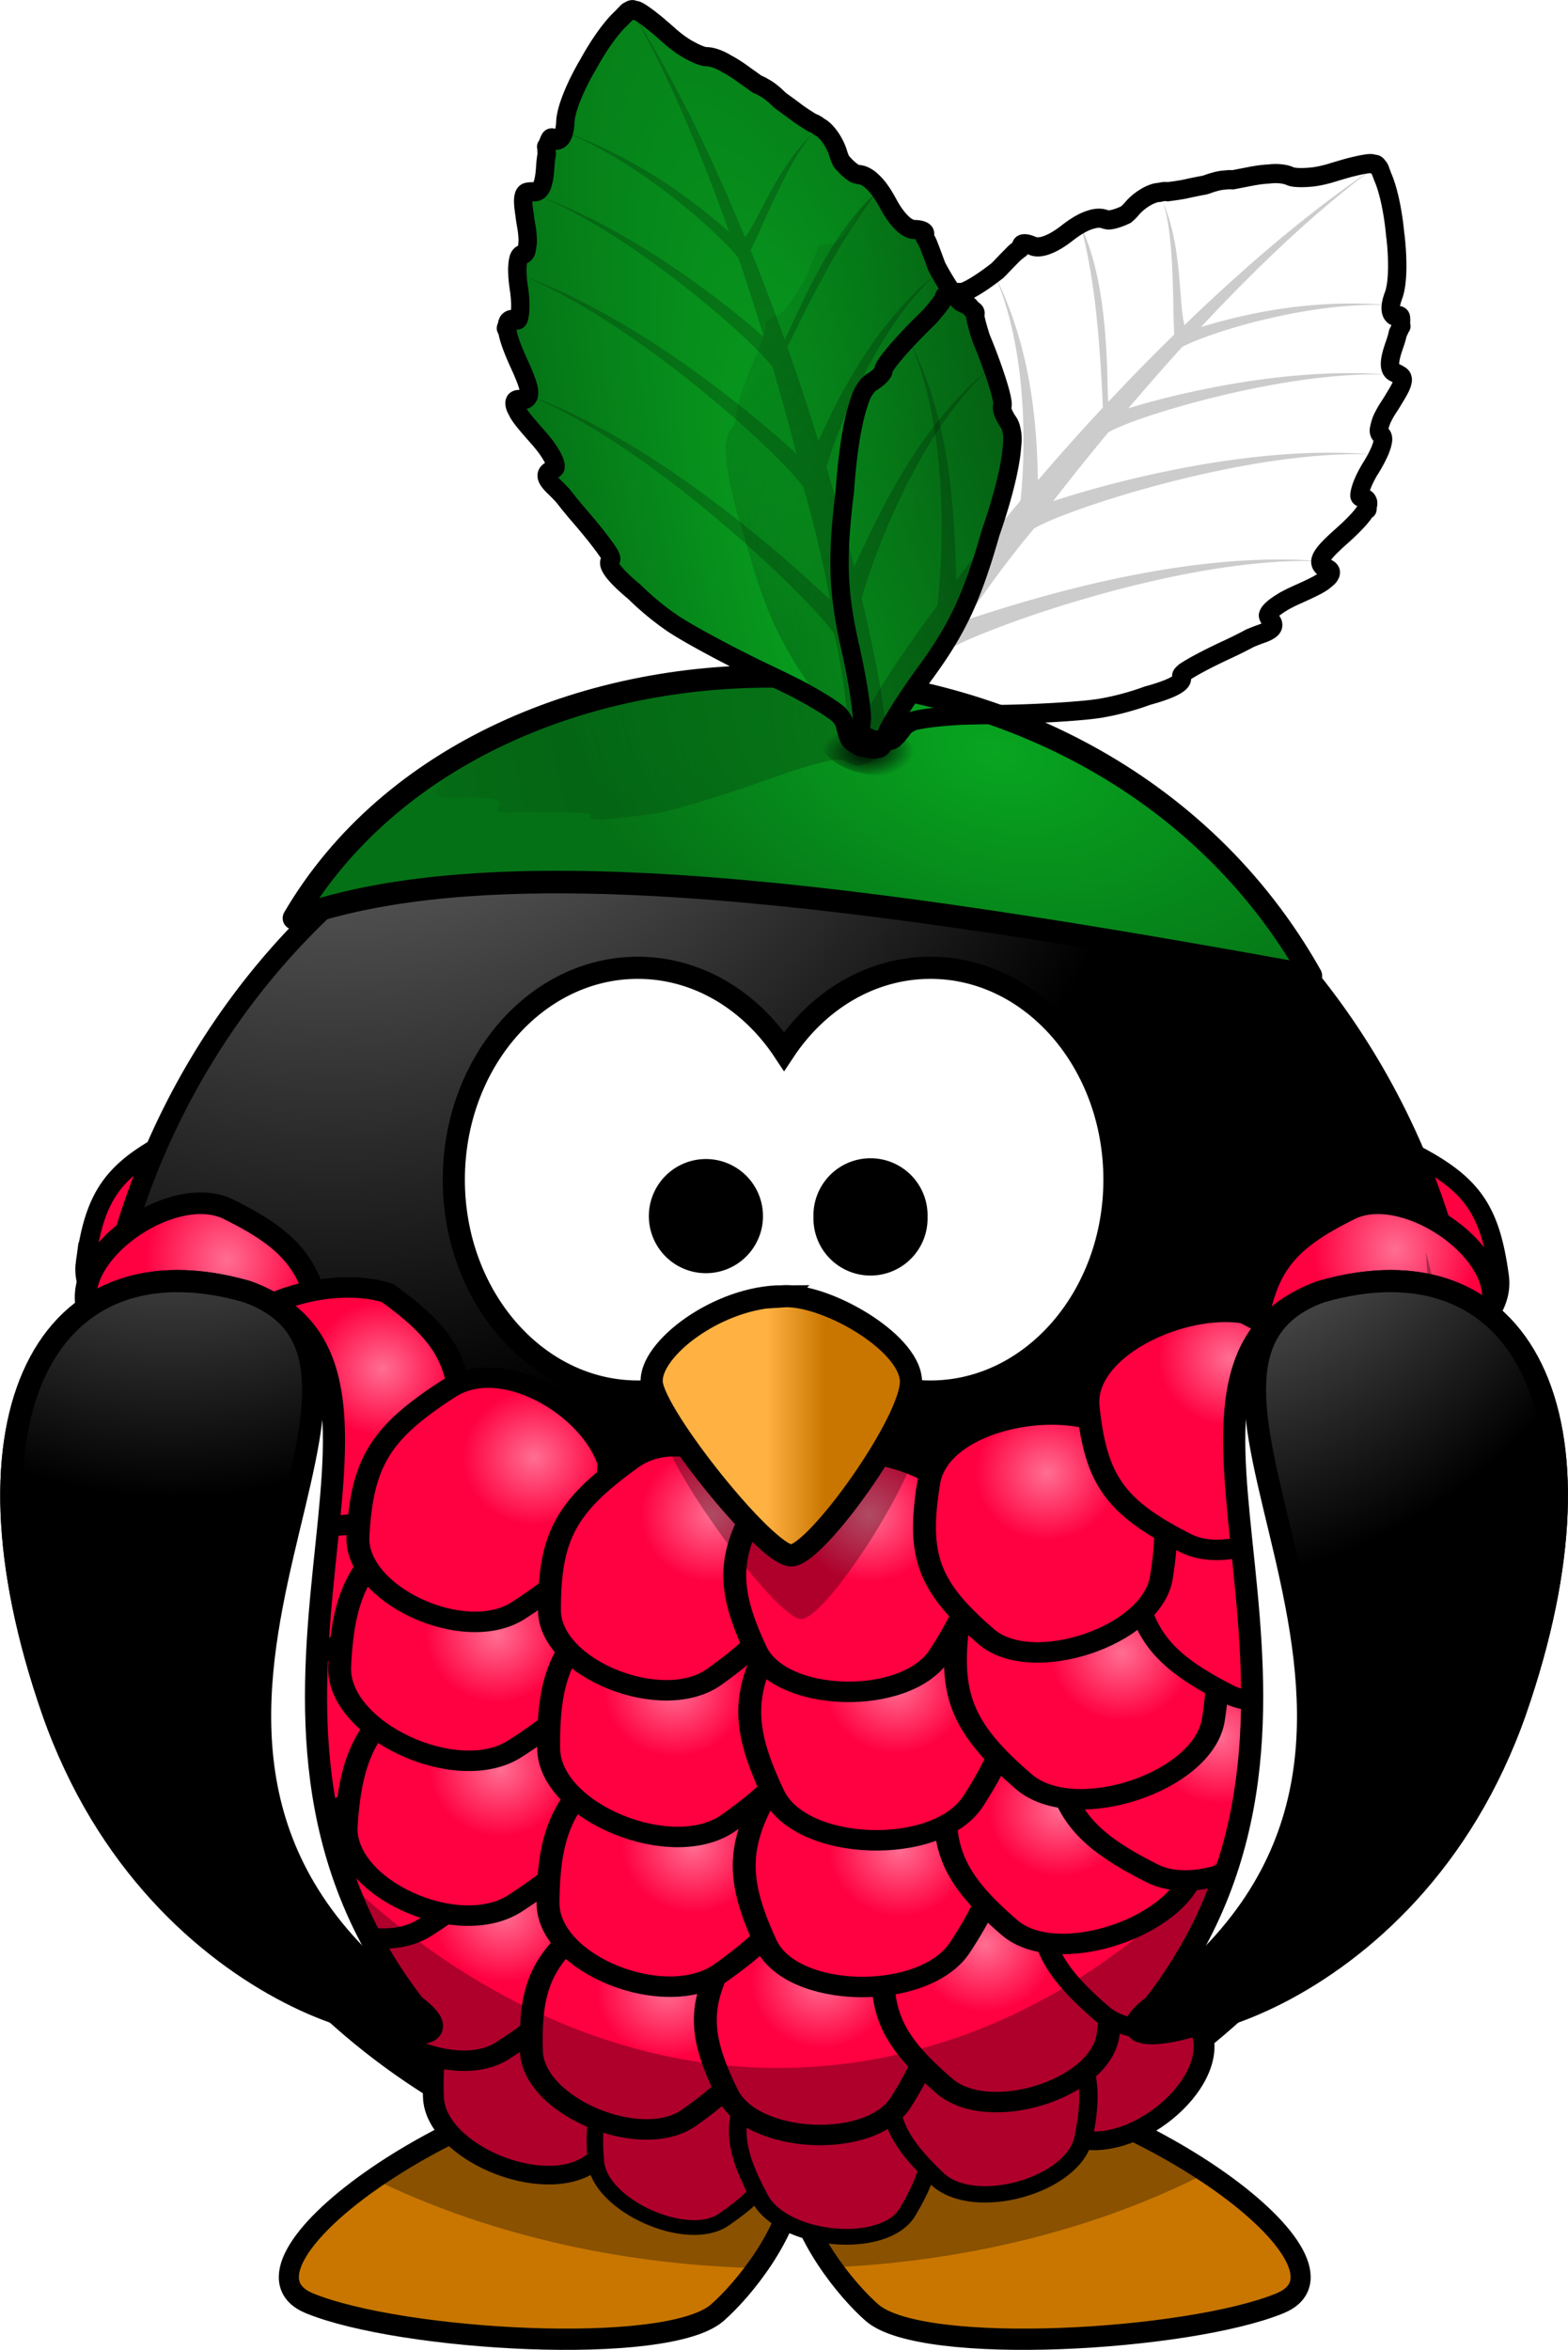
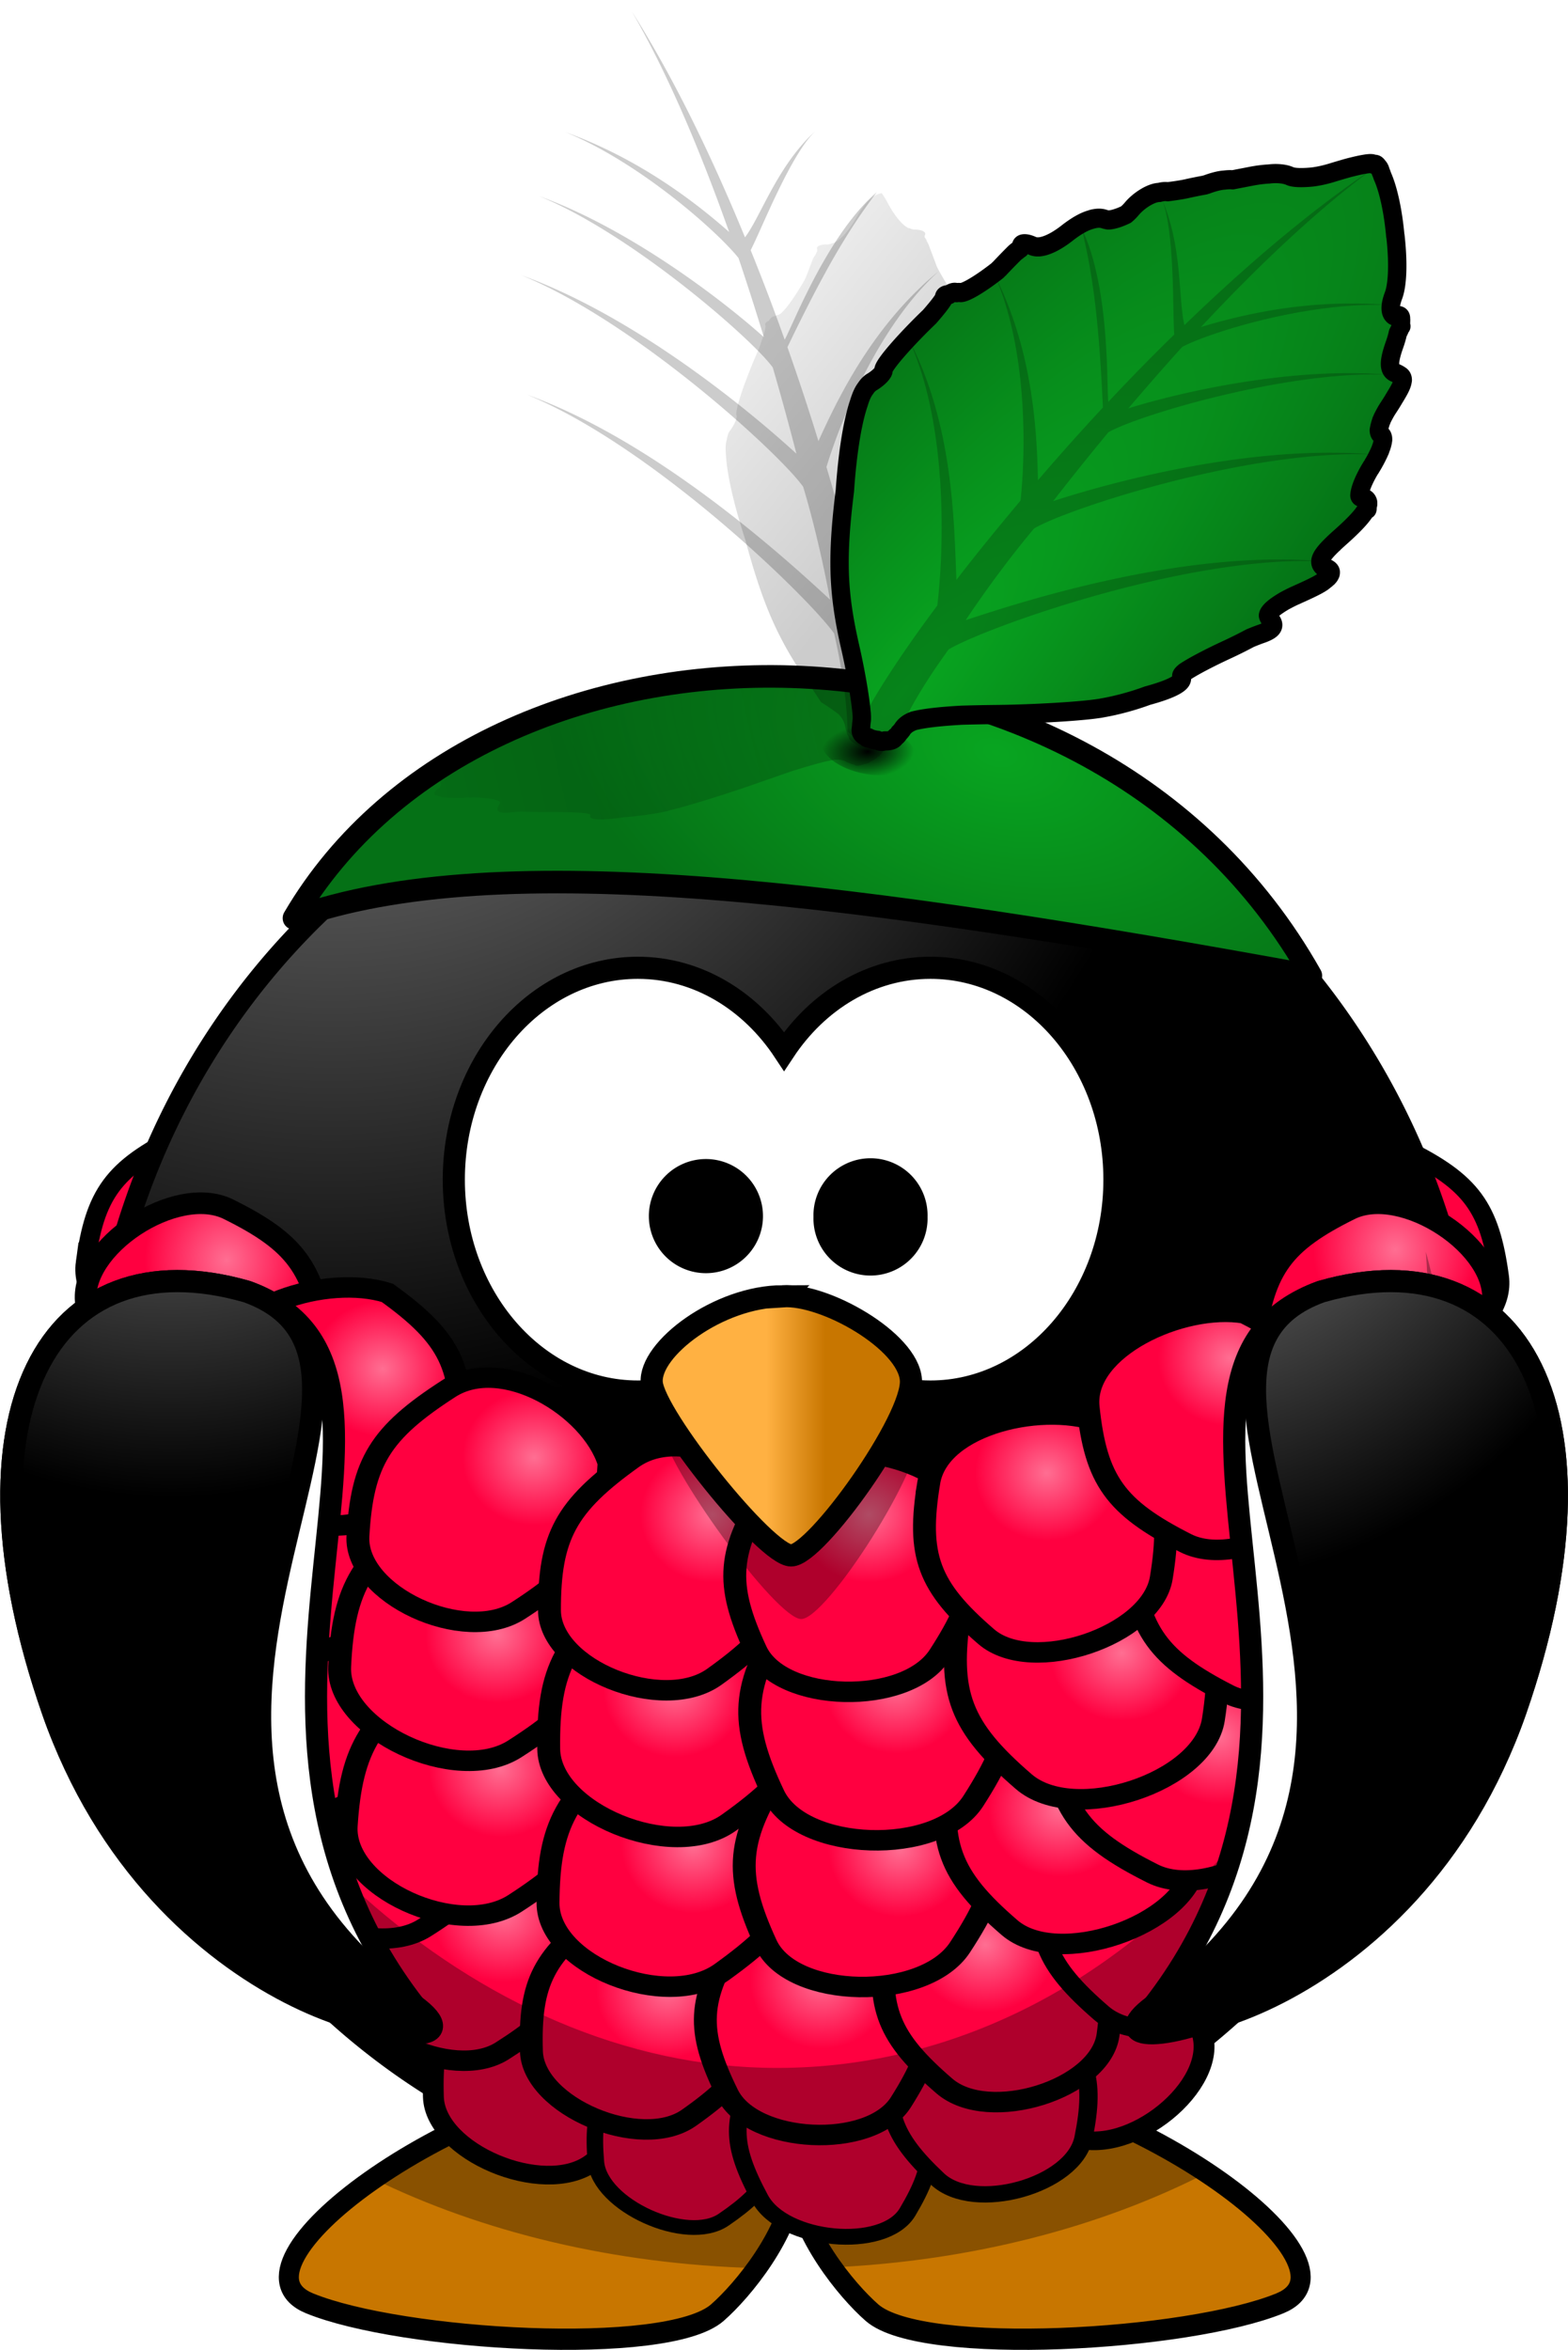
<svg xmlns="http://www.w3.org/2000/svg" xmlns:xlink="http://www.w3.org/1999/xlink" viewBox="0 0 115.4 172.91">
  <defs>
    <radialGradient id="n" gradientUnits="userSpaceOnUse" cy="373.6" cx="48.421" gradientTransform="matrix(.57 -.006 .006 .602 36.658 133.46)" r="10.565">
      <stop offset="0" stop-color="#ff6e92" />
      <stop offset="1" stop-color="#ff0040" />
    </radialGradient>
    <radialGradient id="p" gradientUnits="userSpaceOnUse" cy="345.64" cx="-34.14" gradientTransform="matrix(.57 -.006 .006 .602 36.658 133.46)" r="10.565">
      <stop offset="0" stop-color="#ff6e92" />
      <stop offset="1" stop-color="#ff0040" />
    </radialGradient>
    <radialGradient id="G" gradientUnits="userSpaceOnUse" cy="274.42" cx="225.44" gradientTransform="matrix(.999 -.05 .027 .547 -6.82 135.62)" r="3.436">
      <stop offset="0" />
      <stop offset="1" stop-opacity="0" />
    </radialGradient>
    <radialGradient id="c" gradientUnits="userSpaceOnUse" cy="-8.88" cx="414.68" gradientTransform="matrix(0 .28 -.609 0 101.73 -39.26)" r="123.55">
      <stop offset="0" stop-color="#ffb142" />
      <stop offset=".887" stop-color="#ffb141" />
      <stop offset="1" stop-color="#c87600" />
    </radialGradient>
    <radialGradient id="d" gradientUnits="userSpaceOnUse" cy="483.45" cx="610.46" gradientTransform="matrix(0 -.482 .408 0 -10.85 536.68)" r="167.56">
      <stop offset="0" stop-color="#a5a5a5" />
      <stop offset="1" />
    </radialGradient>
    <radialGradient id="e" gradientUnits="userSpaceOnUse" cy="297.88" cx="396.82" gradientTransform="matrix(.57 -.006 .006 .602 36.658 133.46)" r="10.565">
      <stop offset="0" stop-color="#ff6e92" />
      <stop offset="1" stop-color="#ff0040" />
    </radialGradient>
    <radialGradient id="f" gradientUnits="userSpaceOnUse" cy="297.66" cx="245.92" gradientTransform="matrix(.57 -.006 .006 .602 36.658 133.46)" r="10.565">
      <stop offset="0" stop-color="#ff6e92" />
      <stop offset="1" stop-color="#ff0040" />
    </radialGradient>
    <radialGradient id="g" gradientUnits="userSpaceOnUse" cy="389.21" cx="-33.545" gradientTransform="matrix(.57 -.006 .006 .602 36.658 133.46)" r="10.565">
      <stop offset="0" stop-color="#ff6e92" />
      <stop offset="1" stop-color="#ff0040" />
    </radialGradient>
    <radialGradient id="h" gradientUnits="userSpaceOnUse" cy="401.23" cx="-9.618" gradientTransform="matrix(.57 -.006 .006 .602 36.658 133.46)" r="10.565">
      <stop offset="0" stop-color="#ff6e92" />
      <stop offset="1" stop-color="#ff0040" />
    </radialGradient>
    <radialGradient id="i" gradientUnits="userSpaceOnUse" cy="400.04" cx="13.116" gradientTransform="matrix(.57 -.006 .006 .602 36.658 133.46)" r="10.565">
      <stop offset="0" stop-color="#ff6e92" />
      <stop offset="1" stop-color="#ff0040" />
    </radialGradient>
    <radialGradient id="j" gradientUnits="userSpaceOnUse" cy="394.62" cx="37.232" gradientTransform="matrix(.57 -.006 .006 .602 36.658 133.46)" r="10.565">
      <stop offset="0" stop-color="#ff6e92" />
      <stop offset="1" stop-color="#ff0040" />
    </radialGradient>
    <radialGradient id="k" gradientUnits="userSpaceOnUse" cy="366.58" cx="-33.833" gradientTransform="matrix(.57 -.006 .006 .602 36.658 133.46)" r="10.565">
      <stop offset="0" stop-color="#ff6e92" />
      <stop offset="1" stop-color="#ff0040" />
    </radialGradient>
    <radialGradient id="l" gradientUnits="userSpaceOnUse" cy="378.73" cx="-5.631" gradientTransform="matrix(.57 -.006 .006 .602 36.658 133.46)" r="10.565">
      <stop offset="0" stop-color="#ff6e92" />
      <stop offset="1" stop-color="#ff0040" />
    </radialGradient>
    <radialGradient id="m" gradientUnits="userSpaceOnUse" cy="379.6" cx="24.833" gradientTransform="matrix(.57 -.006 .006 .602 36.658 133.46)" r="10.565">
      <stop offset="0" stop-color="#ff6e92" />
      <stop offset="1" stop-color="#ff0040" />
    </radialGradient>
    <radialGradient id="H" xlink:href="#b" gradientUnits="userSpaceOnUse" cy="226.89" cx="237.45" gradientTransform="matrix(1.314 -1.505 .383 .334 -170.26 550.3)" r="38.254" />
    <radialGradient id="o" gradientUnits="userSpaceOnUse" cy="362.52" cx="72.065" gradientTransform="matrix(.57 -.006 .006 .602 36.658 133.46)" r="10.565">
      <stop offset="0" stop-color="#ff6e92" />
      <stop offset="1" stop-color="#ff0040" />
    </radialGradient>
    <radialGradient id="q" gradientUnits="userSpaceOnUse" cy="354.38" cx="-8.039" gradientTransform="matrix(.57 -.006 .006 .602 36.658 133.46)" r="10.565">
      <stop offset="0" stop-color="#ff6e92" />
      <stop offset="1" stop-color="#ff0040" />
    </radialGradient>
    <radialGradient id="r" gradientUnits="userSpaceOnUse" cy="354.14" cx="24.576" gradientTransform="matrix(.57 -.006 .006 .602 36.658 133.46)" r="10.565">
      <stop offset="0" stop-color="#ff6e92" />
      <stop offset="1" stop-color="#ff0040" />
    </radialGradient>
    <radialGradient id="s" gradientUnits="userSpaceOnUse" cy="349.37" cx="57.774" gradientTransform="matrix(.57 -.006 .006 .602 36.658 133.46)" r="10.565">
      <stop offset="0" stop-color="#ff6e92" />
      <stop offset="1" stop-color="#ff0040" />
    </radialGradient>
    <radialGradient id="t" gradientUnits="userSpaceOnUse" cy="303.96" cx="-50.536" gradientTransform="matrix(.57 -.006 .006 .602 36.658 133.46)" r="10.565">
      <stop offset="0" stop-color="#ff6e92" />
      <stop offset="1" stop-color="#ff0040" />
    </radialGradient>
    <radialGradient id="u" gradientUnits="userSpaceOnUse" cy="318.03" cx="-28.364" gradientTransform="matrix(.57 -.006 .006 .602 36.658 133.46)" r="10.565">
      <stop offset="0" stop-color="#ff6e92" />
      <stop offset="1" stop-color="#ff0040" />
    </radialGradient>
    <radialGradient id="v" gradientUnits="userSpaceOnUse" cy="327.24" cx="-2.29" gradientTransform="matrix(.57 -.006 .006 .602 36.658 133.46)" r="10.565">
      <stop offset="0" stop-color="#ff6e92" />
      <stop offset="1" stop-color="#ff0040" />
    </radialGradient>
    <radialGradient id="w" gradientUnits="userSpaceOnUse" cy="327.47" cx="20.803" gradientTransform="matrix(.57 -.006 .006 .602 36.658 133.46)" r="10.565">
      <stop offset="0" stop-color="#ff6e92" />
      <stop offset="1" stop-color="#ff0040" />
    </radialGradient>
    <radialGradient id="x" gradientUnits="userSpaceOnUse" cy="321.21" cx="47.046" gradientTransform="matrix(.57 -.006 .006 .602 36.658 133.46)" r="10.565">
      <stop offset="0" stop-color="#ff6e92" />
      <stop offset="1" stop-color="#ff0040" />
    </radialGradient>
    <radialGradient id="y" gradientUnits="userSpaceOnUse" cy="303.55" cx="74.183" gradientTransform="matrix(.57 -.006 .006 .602 36.658 133.46)" r="10.565">
      <stop offset="0" stop-color="#ff6e92" />
      <stop offset="1" stop-color="#ff0040" />
    </radialGradient>
    <radialGradient id="B" xlink:href="#a" gradientUnits="userSpaceOnUse" cy="622.49" cx="380.26" gradientTransform="matrix(0 -.744 .66 0 -364.7 582.13)" r="59.255" />
    <radialGradient id="C" xlink:href="#a" gradientUnits="userSpaceOnUse" cy="647.69" cx="371.45" gradientTransform="matrix(0 -.744 -.66 0 552.03 582.13)" r="59.255" />
    <radialGradient id="D" gradientUnits="userSpaceOnUse" cy="267.1" cx="233.42" gradientTransform="matrix(.85 .228 -.136 .507 73.157 85.88)" r="38.254">
      <stop offset="0" stop-color="#08a520" />
      <stop offset="1" stop-color="#057116" />
    </radialGradient>
    <linearGradient id="b">
      <stop offset="0" stop-color="#08a520" />
      <stop offset="1" stop-color="#057116" />
    </linearGradient>
    <linearGradient id="a">
      <stop offset="0" stop-color="#a5a5a5" />
      <stop offset="1" />
    </linearGradient>
    <linearGradient id="A" y2="537.41" gradientUnits="userSpaceOnUse" x2="359.47" gradientTransform="translate(-22.132 165.49) scale(.326)" y1="537.41" x1="346.24">
      <stop offset="0" stop-color="#ffb142" />
      <stop offset="1" stop-color="#c87600" />
    </linearGradient>
    <linearGradient id="E" y2="281.92" gradientUnits="userSpaceOnUse" x2="184.68" y1="272.96" x1="222.18">
      <stop offset="0" />
      <stop offset="1" stop-opacity="0" />
    </linearGradient>
    <linearGradient id="I" y2="237.91" gradientUnits="userSpaceOnUse" x2="207.68" y1="255.89" x1="229.68">
      <stop offset="0" />
      <stop offset="1" stop-opacity="0" />
    </linearGradient>
    <filter id="z" color-interpolation-filters="sRGB">
      <feGaussianBlur stdDeviation="1.28" />
    </filter>
    <filter id="F" height="1.381" width="1.202" color-interpolation-filters="sRGB" y="-.191" x="-.101">
      <feGaussianBlur stdDeviation=".291" />
    </filter>
  </defs>
  <g fill-rule="evenodd">
    <path d="M81.781 385.54c-15.667 1.62-33.637 14.29-26.495 17.06 7.143 2.76 27.873 3.92 31.79.69 2.013-1.66 5.614-5.81 6.038-9.7.425 3.89 4.016 8.04 6.028 9.7 3.918 3.23 24.658 2.07 31.798-.69 7.15-2.77-10.82-15.44-26.49-17.06-8.07.78-10.972 3.49-11.336 6.6-.363-3.11-3.265-5.82-11.333-6.6z" color="#000" stroke="#000" stroke-width="1.564" fill="url(#c)" transform="matrix(.944 0 0 1 -29.41 -233.119)" />
    <path d="M47.757 152.431c-7.256.79-15.029 4.25-20.272 7.89 7.942 3.89 17.653 6.29 28.18 6.57 1.349-1.88 2.556-4.19 2.786-6.42.227 2.21 1.406 4.49 2.738 6.37 10.351-.47 19.862-2.98 27.6-6.95-5.218-3.48-12.672-6.7-19.645-7.46-7.613.77-10.35 3.49-10.693 6.6-.344-3.11-3.081-5.83-10.694-6.6z" fill-opacity=".314" />
  </g>
  <g fill-rule="evenodd" stroke="#000" stroke-width="1.426" fill="#ff0040">
    <path d="M110.34 93.93c-.69-5.08-2.06-6.94-6.84-9.31-3.78-1.88-10.76 2.74-10.21 6.75.69 5.07 2.06 6.93 6.84 9.3 4.27.64 10.76-2.74 10.21-6.74zM6.29 92.93c.69-5.08 2.06-6.94 6.84-9.31 3.79-1.88 10.76 2.74 10.22 6.75-.7 5.07-2.07 6.93-6.85 9.3-4.26.64-10.76-2.74-10.21-6.74z" />
  </g>
  <path d="M270.56 325.56a50.902 53.948 0 01-101.81 0 50.902 53.948 0 11101.81 0z" color="#000" stroke="#000" stroke-linecap="round" stroke-width="1.519" fill="url(#d)" transform="translate(-161.95 -218.45)" />
-   <path d="M82.87 134.08a24.68 26.156 0 11-49.36 0 24.68 26.156 0 1149.36 0z" stroke="#000" stroke-linecap="round" stroke-width="1.583" fill="#fff" />
+   <path d="M82.87 134.08z" stroke="#000" stroke-linecap="round" stroke-width="1.583" fill="#fff" />
  <g fill-rule="evenodd" stroke="#000">
    <path d="M254.29 316.98c.71-5.21 2.11-7.12 7.02-9.55 3.89-1.93 11.05 2.81 10.49 6.93-.72 5.2-2.12 7.11-7.03 9.55-4.38.66-11.05-2.81-10.48-6.93z" color="#000" stroke-width="1.592" fill="url(#e)" transform="translate(-161.95 -218.45)" />
    <path d="M185.8 316.98c-.72-5.21-2.12-7.12-7.03-9.55-3.88-1.93-11.05 2.81-10.49 6.93.72 5.2 2.12 7.11 7.03 9.55 4.38.66 11.05-2.81 10.49-6.93z" color="#000" stroke-width="1.592" fill="url(#f)" transform="translate(-161.95 -218.45)" />
    <path d="M17.705 335.62c-.434-5.42-1.708-7.35-6.361-9.68-3.68-1.83-10.893 3.46-10.547 7.75.434 5.41 1.707 7.35 6.356 9.67 4.231.49 10.897-3.45 10.552-7.74z" stroke-width="1.476" fill="#ff0040" transform="matrix(.877 0 0 .784 19.68 -147.626)" />
    <path d="M57.792 378.18c1.755 6.26 3.72 8.41 9.81 10.73 4.817 1.85 12.22-4.87 10.832-9.81-1.76-6.27-3.721-8.41-9.815-10.74-5.157-.23-12.216 4.87-10.827 9.82zM20.085 371.93c-5.104 4.02-6.336 6.66-6.155 13.18.146 5.15 9.183 9.42 13.221 6.24 5.109-4.03 6.341-6.66 6.155-13.18-1.763-4.85-9.183-9.42-13.221-6.24z" stroke-width="1.75" fill="#ff0040" transform="matrix(.877 0 0 .784 19.68 -147.626)" />
    <path d="M31.962 381c-3.903 3-4.785 5.03-4.397 10.19.305 4.08 7.647 7.8 10.729 5.43 3.912-2.99 4.79-5.03 4.402-10.19-1.58-3.91-7.642-7.79-10.734-5.43z" stroke-width="1.385" fill="#ff0040" transform="matrix(.877 0 0 .784 19.68 -147.626)" />
    <path d="M41.328 382.36c-2.474 4.66-2.476 7.11.004 12.27 1.96 4.08 10.435 4.95 12.388 1.27 2.478-4.66 2.48-7.11.001-12.27-3.098-3.39-10.436-4.95-12.393-1.27z" stroke-width="1.48" fill="#ff0040" transform="matrix(.877 0 0 .784 19.68 -147.626)" />
    <path d="M52.637 380.61c-1.019 5.65-.303 8.09 3.588 12.19 3.073 3.25 11.462.62 12.262-3.85 1.019-5.65.298-8.09-3.593-12.2-3.961-2.08-11.457-.6-12.257 3.86z" stroke-width="1.534" fill="#ff0040" transform="matrix(.877 0 0 .784 19.68 -147.626)" />
    <path d="M13.646 361.04c-5.308 3.74-6.68 6.31-6.836 12.83-.128 5.15 8.682 9.88 12.882 6.92 5.312-3.76 6.676-6.32 6.836-12.84-1.514-4.94-8.682-9.88-12.882-6.91z" color="#000" stroke-width="1.921" fill="url(#g)" transform="matrix(.877 0 0 .784 19.68 -147.626)" />
    <path d="M28.311 367.65c-5.104 4.02-6.336 6.66-6.154 13.17.14 5.16 9.183 9.42 13.22 6.24 5.105-4.02 6.341-6.65 6.155-13.17-1.763-4.86-9.183-9.42-13.221-6.24z" color="#000" stroke-width="1.921" fill="url(#h)" transform="matrix(.877 0 0 .784 19.68 -147.626)" />
    <path d="M39.295 370.26c-3.191 5.66-3.33 8.57-.698 14.55 2.084 4.73 12.041 5.27 14.563.79 3.2-5.66 3.34-8.57.702-14.56-3.467-3.83-12.045-5.26-14.567-.78z" color="#000" stroke-width="1.921" fill="url(#i)" transform="matrix(.877 0 0 .784 19.68 -147.626)" />
    <path d="M51.907 370.33c-.789 6.46.198 9.21 4.907 13.75 3.723 3.59 13.116.3 13.734-4.81.781-6.47-.198-9.22-4.912-13.77-4.66-2.23-13.111-.29-13.729 4.83z" color="#000" stroke-width="1.921" fill="url(#j)" transform="matrix(.877 0 0 .784 19.68 -147.626)" />
    <path d="M6.676 347.76c-5.785 4.1-7.282 6.89-7.482 13.99-.15 5.6 9.415 10.72 13.99 7.48 5.793-4.1 7.286-6.9 7.482-13.99-1.627-5.37-9.411-10.73-13.99-7.48z" stroke-width="1.903" fill="#ff0040" transform="matrix(.877 0 0 .784 19.68 -147.626)" />
    <path d="M4.61 334.99c-6.8 3.12-8.984 5.7-10.905 12.88-1.521 5.68 6.815 12.62 12.189 10.16 6.799-3.12 8.983-5.7 10.905-12.88-.325-5.76-6.816-12.63-12.19-10.16z" stroke-width="1.964" fill="#ff0040" transform="matrix(.877 0 0 .784 19.68 -147.626)" />
    <path d="M14.77 344.95c-6.1 4.42-7.733 7.36-8.157 14.7-.338 5.8 9.353 10.77 14.174 7.28 6.096-4.42 7.729-7.36 8.157-14.7-1.504-5.49-9.353-10.78-14.174-7.28z" color="#000" stroke-width="1.921" fill="url(#k)" transform="matrix(.877 0 0 .784 19.68 -147.626)" />
    <path d="M30.959 351.82c-5.878 4.72-7.362 7.74-7.409 15.06-.037 5.79 9.929 10.24 14.582 6.5 5.879-4.72 7.358-7.73 7.405-15.05-1.794-5.39-9.929-10.24-14.578-6.51z" color="#000" stroke-width="1.921" fill="url(#l)" transform="matrix(.877 0 0 .784 19.68 -147.626)" />
    <path d="M43.169 354.33c-3.799 6.5-4.07 9.77-1.341 16.4 2.153 5.24 13.293 5.46 16.298.33 3.795-6.49 4.061-9.77 1.342-16.4-3.741-4.18-13.298-5.47-16.299-.33z" color="#000" stroke-width="1.921" fill="url(#m)" transform="matrix(.877 0 0 .784 19.68 -147.626)" />
    <path d="M65.096 363.49c-.78 6.47.199 9.22 4.908 13.76 3.722 3.59 13.115.29 13.734-4.82.784-6.47-.199-9.22-4.908-13.76-4.66-2.24-13.115-.29-13.734 4.82z" stroke-width="1.75" fill="#ff0040" transform="matrix(.877 0 0 .784 19.68 -147.626)" />
    <path d="M57.301 353.93c-1.129 7.3-.13 10.36 4.979 15.28 4.029 3.89 14.684-.17 15.575-5.94 1.124-7.31.129-10.36-4.974-15.29-5.139-2.34-14.689.18-15.58 5.95z" color="#000" stroke-width="1.921" fill="url(#n)" transform="matrix(.877 0 0 .784 19.68 -147.626)" />
    <path d="M65.731 350.71c.625 7.25 2.334 9.94 8.54 13.42 4.91 2.76 14.447-3.68 13.951-9.41-.629-7.25-2.338-9.94-8.548-13.43-5.62-1.01-14.438 3.68-13.943 9.42z" color="#000" stroke-width="1.921" fill="url(#o)" transform="matrix(.877 0 0 .784 19.68 -147.626)" />
    <path d="M3.57 319.36c-6.933 3.09-9.135 5.69-10.986 13.03-1.464 5.81 7.23 13.09 12.714 10.65 6.937-3.09 9.131-5.69 10.986-13.04-.433-5.91-7.23-13.07-12.714-10.64z" stroke-width="2.017" fill="#ff0040" transform="matrix(.877 0 0 .784 19.68 -147.626)" />
    <path d="M14.196 329.77c-6.196 4.43-7.82 7.41-8.132 14.94-.244 5.95 9.808 11.23 14.704 7.72 6.19-4.43 7.82-7.41 8.128-14.94-1.64-5.67-9.81-11.23-14.7-7.72z" color="#000" stroke-width="1.921" fill="url(#p)" transform="matrix(.877 0 0 .784 19.68 -147.626)" />
    <path d="M30.961 337.1c-5.963 4.75-7.435 7.81-7.354 15.33.066 5.95 10.394 10.69 15.108 6.94 5.962-4.74 7.435-7.81 7.354-15.33-1.939-5.57-10.394-10.68-15.108-6.94z" color="#000" stroke-width="1.921" fill="url(#q)" transform="matrix(.877 0 0 .784 19.68 -147.626)" />
    <path d="M43.565 339.9c-3.795 6.6-4.011 9.96-1.098 16.81 2.308 5.42 13.77 5.84 16.77.62 3.791-6.6 4.011-9.96 1.093-16.81-3.922-4.36-13.77-5.84-16.765-.62z" color="#000" stroke-width="1.921" fill="url(#r)" transform="matrix(.877 0 0 .784 19.68 -147.626)" />
    <path d="M58.088 339.73c-1.028 7.48.048 10.63 5.384 15.78 4.217 4.07 15.102.08 15.915-5.83 1.032-7.48-.044-10.64-5.381-15.78-5.326-2.49-15.101-.09-15.918 5.83z" color="#000" stroke-width="1.921" fill="url(#s)" transform="matrix(.877 0 0 .784 19.68 -147.626)" />
    <path d="M72.421 334.6c.691 6.8 2.33 9.34 8.195 12.69 4.639 2.65 13.49-3.25 12.944-8.62-.688-6.81-2.327-9.35-8.195-12.69-5.288-1.02-13.49 3.24-12.944 8.62z" stroke-width="1.839" fill="#ff0040" transform="matrix(.877 0 0 .784 19.68 -147.626)" />
    <path d="M-4.159 316.39c-.413 6.93.796 9.72 6.07 13.96 4.167 3.34 13.89-1.27 14.225-6.75.414-6.93-.796-9.72-6.07-13.96-5.076-1.79-13.892 1.27-14.226 6.75z" color="#000" stroke-width="1.921" fill="url(#t)" transform="matrix(.877 0 0 .784 19.68 -147.626)" />
    <path d="M15.211 318.63c-5.742 4.14-7.263 6.9-7.614 13.83-.276 5.48 8.925 10.26 13.462 6.99 5.734-4.14 7.259-6.91 7.614-13.83-1.466-5.21-8.93-10.26-13.462-6.99z" color="#000" stroke-width="1.921" fill="url(#u)" transform="matrix(.877 0 0 .784 19.68 -147.626)" />
    <path d="M30.567 325.24c-5.523 4.42-6.904 7.26-6.896 14.18.005 5.47 9.47 9.75 13.838 6.25 5.527-4.42 6.909-7.25 6.9-14.17-1.736-5.11-9.469-9.75-13.842-6.26z" color="#000" stroke-width="1.921" fill="url(#v)" transform="matrix(.877 0 0 .784 19.68 -147.626)" />
    <path d="M42.139 327.7c-3.547 6.11-3.773 9.21-1.153 15.49 2.071 4.97 12.615 5.26 15.422.43 3.544-6.11 3.774-9.21 1.149-15.49-3.566-3.98-12.615-5.26-15.418-.43z" color="#000" stroke-width="1.921" fill="url(#w)" transform="matrix(.877 0 0 .784 19.68 -147.626)" />
    <path d="M55.505 327.42c-1.017 6.89-.051 9.79 4.815 14.48 3.841 3.71 13.89-.06 14.693-5.5 1.012-6.9.051-9.8-4.812-14.49-4.877-2.25-13.893.06-14.696 5.51z" color="#000" stroke-width="1.921" fill="url(#x)" transform="matrix(.877 0 0 .784 19.68 -147.626)" />
    <path d="M68.874 320.36c.643 6.86 2.282 9.42 8.175 12.76 4.66 2.64 13.633-3.38 13.124-8.81-.643-6.86-2.279-9.41-8.175-12.75-5.325-.99-13.634 3.38-13.124 8.8z" color="#000" stroke-width="1.921" fill="url(#y)" transform="matrix(.877 0 0 .784 19.68 -147.626)" />
  </g>
  <path d="M266.89 310.56c.1 1.35.15 2.72.15 4.1 0 28.76-20.75 55.95-47.89 55.95-22.39 0-42.58-19.74-48.5-41.47 1.06 14.43 7.67 27.22 17.58 35.96.48 2.69 3.39 3.94 6.58 4.91-5.38 4.43 11.47 14.25 10.83 4.99-1.41 8.79 14.92 9.57 10.97 2.05-.29 2.16 4.61 7.8 7.09 5.49 3.91.21 7.83-2.29 4.78-6.23 4.7 6.24 14.23 4.07 13.86-5.03-3.16 11.17 12.7-1.48 6.24-4.1 5.01.34 5.44-3.01 6.44-5.95 8.55-9.38 13.81-22.14 13.81-36.19 0-5.02-.69-9.88-1.94-14.48z" filter="url(#z)" fill-opacity=".314" transform="translate(-161.95 -218.45)" />
  <path d="M46.942 71.211c-7.473 0-13.543 6.98-13.543 15.59 0 8.6 6.07 15.59 13.543 15.59 4.391 0 8.289-2.42 10.763-6.15 2.473 3.73 6.379 6.15 10.775 6.15 7.47 0 13.54-6.99 13.54-15.59 0-8.61-6.07-15.59-13.54-15.59-4.395 0-8.301 2.41-10.775 6.15-2.474-3.74-6.372-6.15-10.763-6.15z" stroke="#000" stroke-linecap="round" stroke-width="1.629" fill="#fff" />
  <path d="M58.352 98.101c-4.718 0-9.846 4.29-9.641 7.01.205 2.71 8.41 14.02 10.256 14.02 1.847 0 9.023-11.08 8.823-14.25-.21-3.17-6.361-7.01-9.438-6.78z" fill-rule="evenodd" fill-opacity=".314" />
  <path d="M91.917 328.5c-4.717 0-9.846 3.89-9.64 6.36.205 2.46 8.41 12.71 10.256 12.71s9.027-10.05 8.817-12.92c-.2-2.87-6.356-6.36-9.433-6.15z" fill-rule="evenodd" stroke="#000" stroke-width="1.629" fill="url(#A)" transform="translate(-34.31 -233.119)" />
  <path d="M55.338 89.541a3.385 3.385 0 01-6.769 0 3.385 3.385 0 116.769 0zM67.45 89.541a3.385 3.385 0 11-6.766 0 3.385 3.385 0 116.766 0z" stroke="#000" stroke-linecap="round" stroke-width="1.629" />
  <g fill-rule="evenodd" stroke="#000" stroke-width="1.629">
    <path d="M18.179 95.041c15.677 5.64-4.615 30.68 12.323 52.53 3.131 4.03-18.856.68-26.629-21.7-7.559-21.76-.369-35.04 14.306-30.83z" fill="#fff" />
    <path d="M51.639 328.16c15.677 5.64-13.877 33.28 12.323 52.53 7.373 5.41-18.856.68-26.629-21.7-7.559-21.76-.369-35.04 14.306-30.83z" fill="url(#B)" transform="translate(-33.46 -233.119)" />
    <g>
      <path d="M97.23 95.041c-15.67 5.64 4.62 30.68-12.32 52.53-3.13 4.03 18.85.68 26.63-21.7 7.56-21.76.37-35.04-14.31-30.83z" fill="#fff" />
      <path d="M135.69 328.16c-15.67 5.64 13.88 33.28-12.32 52.53-7.37 5.41 18.85.68 26.63-21.7 7.56-21.76.37-35.04-14.31-30.83z" fill="url(#C)" transform="translate(-38.46 -233.119)" />
    </g>
  </g>
  <g>
    <path d="M183.55 286.21c15.11-5.2 41.75-1.73 74.91 4.06-16.22-27.61-60.72-27.28-74.91-4.06z" stroke-linejoin="round" fill-rule="evenodd" color="#000" stroke="#000" stroke-linecap="round" stroke-width="1.592" fill="url(#D)" transform="matrix(1 0 0 1.043 -161.95 -230.957)" />
    <path d="M217.44 269.16c-8.75.19-17.24 2.59-24 7.03.88.26 1.13.49.87.81-.26.16-.38.27-.37.38 0 .01-.01.02 0 .03 0 .01-.01.05 0 .06 0 .01.02.02.03.03s.01.02.03.03.04-.01.06 0 .07.02.1.03c0 .01-.01.03 0 .03.01.01.05 0 .06 0 .03.01.06.03.09.03.03.01.07 0 .1 0 0 .01-.01.04 0 .04.25.07.79.07 1.65.06.11 0 .2-.03.32-.03h.06c.03 0 .06.03.09.03.04 0 .09-.03.13-.03.27-.01.49.02.72.03.78.05 1.26.15 1.37.31.01.06-.04.14-.09.22-.02.03-.02.04-.04.06-.19.38.07.52.91.44.23-.02.49-.05.75-.06.46.02.98.03 1.63.03 1.36-.01 2.55.02 3.15.09h.03c.17.03.27.06.29.1 0 .01.02.05.03.06-.01 0-.03-.01-.03 0-.1.33.9.35 2.5.12 1-.07 2.18-.22 3.18-.43.08-.02.15-.05.22-.07 1.25-.28 4.23-1.16 6.6-1.97l2.34-.78c1.42-.43 2.44-.7 3.16-.81.39-.02.65.03.87.16.08.04.16.07.25.09.09.06.22.08.34.1.01 0 0 .02 0 .03.14.08.4.06.72-.07.18-.01.35-.07.47-.18.18-.08.34-.18.47-.28 0-.01.03-.04.03-.04.01 0 .03-.01.03-.03.03 0 .05.01.06 0 .05-.02.08-.08.1-.12.24-.19.28-.33.16-.5-.01-.02-.03-.05-.04-.07.01 0 0-.02 0-.03.27-.19.44-.42.41-.56.04-.1.05-.19.03-.28.01-.08.01-.17 0-.25-.03-.23.03-.45.22-.75.39-.47 1.07-1.12 2-1.94-3.97-.84-8.05-1.24-12.06-1.15z" opacity=".2" fill-rule="evenodd" color="#000" fill="url(#E)" transform="matrix(1 0 0 1.043 -161.95 -230.957)" />
    <path d="M229.32 274.92c-.17.95-1.85 1.44-3.75 1.1-1.91-.34-3.31-1.38-3.14-2.34.17-.95 1.85-1.44 3.75-1.1 1.91.34 3.31 1.38 3.14 2.34z" fill-rule="evenodd" color="#000" filter="url(#F)" fill="url(#G)" transform="matrix(1 0 0 1.043 -161.95 -230.957)" />
-     <path d="M224.07 260.24c.06 1.76.32 3.37.8 5.36.39 1.66.68 3.3.79 4.32.01.1.02.19.03.27v.01c0 .07.01.15.01.22v.06c0 .08 0 .14-.01.19-.02.16-.04.3-.04.42-.01.03-.01.06-.01.09-.07.29.03.48.34.61.04.06.09.09.15.1.01 0 .04 0 .07-.01.01.02.02.03.03.03h.03v.01h.01c.17.07.38.12.59.14.17.09.34.1.53.04.37.02.67-.08.77-.25.01 0 .01-.01.01-.02.12-.07.21-.17.27-.28.08-.07.15-.15.22-.24.17-.27.44-.47.85-.62.77-.19 1.92-.31 3.52-.4.75-.02 1.63-.04 2.66-.05 2.71-.03 6.05-.22 7.42-.42.08-.01.17-.02.25-.04 1.1-.18 2.32-.5 3.36-.87 1.7-.44 2.73-.92 2.51-1.32 0-.01-.01-.01-.01-.02h-.01c.01-.02.01-.03 0-.04v-.01c0-.06.09-.16.25-.28.01 0 .01-.01.02-.01 0 0 0-.01.01-.01.58-.37 1.76-.97 3.14-1.58.65-.29 1.2-.56 1.65-.79.28-.11.54-.21.78-.29.88-.29 1.1-.56.76-.96-.03-.03-.05-.06-.08-.09a.48.48 0 01-.15-.25v-.01c.05-.26.47-.61 1.24-1.04.22-.11.47-.24.75-.36.04-.02.08-.03.12-.05.03-.01.06-.03.09-.04.02-.01.03-.01.04-.02.12-.05.24-.1.35-.15.87-.38 1.39-.64 1.61-.85 0 0 .01 0 .01-.01h.01l.01-.01c.03-.02.06-.04.08-.06.03-.03.06-.05.08-.07.02-.01.03-.02.04-.03 0-.01 0-.01.01-.01 0-.01.01-.02.02-.03l.06-.06c.01-.02.03-.04.04-.06l.03-.06c.01-.01.01-.02.02-.04v-.02c.01-.01.01-.03.01-.05v-.05c-.03-.14-.22-.25-.55-.34-.42-.33-.25-.75.76-1.67.01 0 .01 0 .01-.01.01 0 .01-.01.02-.02l.01-.01c.16-.14.33-.29.53-.46.97-.83 1.58-1.46 1.83-1.91.09.02.11.01.07-.03.04 0 .04-.03-.02-.06v-.01c.02-.03.03-.05.04-.08s.02-.05.03-.08c0-.02 0-.03.01-.05v-.02c0-.01 0-.02.01-.02v-.13c-.01-.02-.01-.03-.01-.04s-.01-.01-.01-.02a.344.344 0 00-.14-.18c-.02-.01-.03-.02-.05-.03h-.01l-.06-.03v-.01c-.03 0-.05-.01-.07-.02s-.05-.01-.07-.02h-.02a.292.292 0 00-.09-.02c-.06-.01-.1-.05-.11-.12.02-.41.31-1.11.79-1.88.02-.02.03-.04.04-.05.01-.03.03-.05.04-.08h.01c.04-.07.09-.14.13-.21v-.01c.02-.02.03-.04.04-.06 0-.01.01-.01.01-.01 0-.01.01-.01.01-.02s.01-.01.01-.02c.06-.1.12-.2.17-.3.04-.07.07-.13.1-.19.01-.02.01-.03.02-.04.06-.11.11-.23.16-.33.02-.06.04-.12.06-.17.02-.04.03-.07.04-.11.01-.01.01-.03.02-.05 0-.01.01-.02.01-.04 0-.01.01-.02.01-.03v-.02c.01 0 .01-.01.01-.01.01-.05.03-.1.03-.15.01-.01.01-.01.01-.02.01-.05.01-.09.02-.12 0-.08 0-.14-.02-.19-.02-.08-.06-.14-.12-.16-.11-.05-.16-.16-.17-.31 0-.03 0-.05.01-.08.03-.18.09-.39.17-.61 0-.01 0-.01.01-.01l.06-.15c.12-.23.26-.49.44-.75.17-.25.31-.46.43-.66.42-.65.62-1.02.63-1.28.01-.01.01-.01.01-.02 0-.16-.06-.26-.19-.33-.1-.07-.23-.13-.4-.2-.46-.19-.47-.75-.01-1.99.11-.3.19-.57.24-.8.11-.2.18-.35.21-.47.06 0 .06-.01.01-.04 0-.04 0-.07-.01-.1.02-.09.03-.16.02-.22.01-.06.01-.11 0-.15v-.02c.02-.26-.17-.26-.52-.22-.31-.2-.32-.69-.03-1.43.33-.85.34-2.51.14-4.2-.01-.01-.01-.02-.01-.02-.15-1.61-.49-3.22-.94-4.18-.05-.14-.09-.25-.14-.35a.682.682 0 00-.12-.27s-.01-.01-.02-.01c0-.01-.01-.01-.01-.01-.08-.13-.16-.2-.23-.21-.02-.01-.07 0-.12 0-.04-.01-.07-.03-.1-.04-.01 0-.03-.01-.04-.01h-.02c-.18-.03-.74.06-1.44.23-.14.03-.29.07-.44.11-.29.08-.61.17-.92.26-.52.16-1.06.28-1.56.34-.76.07-1.39.06-1.67-.07-.37-.16-.98-.21-1.54-.14-.25.01-.51.04-.76.07l-.2.03-.19.03-1.51.28c-.16-.02-.38-.01-.63.02h-.01c-.32.02-.78.13-1.28.31-.04.01-.09.02-.14.04-.47.08-.97.18-1.34.26s-.9.15-1.38.21c-.18-.03-.39-.01-.62.05h-.04c-.57.03-1.46.55-1.99 1.16-.14.16-.28.29-.42.4-.45.21-.89.35-1.23.38h-.09c-.08-.01-.16-.03-.24-.05-.25-.09-.52-.09-.81-.03h-.02s-.01 0-.01.01c-.04 0-.07.01-.11.02-.02.01-.03.01-.05.02-.51.13-1.09.45-1.74.93-.8.61-1.55.96-2.1 1h-.13c-.13 0-.25-.03-.35-.07-.47-.21-.85-.2-.84.02 0 .05-.02.1-.06.17-.08.05-.15.1-.22.16-.03.02-.06.04-.1.07-.06.05-.12.1-.18.16-.26.25-.64.62-1.03 1.02-.06.05-.1.09-.15.14-1.1.83-2.39 1.62-2.75 1.55h-.02c-.07-.01-.15 0-.24.01-.16-.06-.34-.01-.56.14-.22 0-.36.06-.36.19s-.43.67-1.07 1.37c-1.58 1.45-3.4 3.38-3.39 3.77v.03c0 .02-.01.03-.01.05-.01.01-.01.03-.02.04-.01.02-.02.03-.03.05-.13.2-.45.47-.82.68-.02.01-.03.02-.05.03l-.01.01c-.13.09-.26.22-.38.4-.18.22-.34.55-.49 1.03-.49 1.37-.85 3.64-1.03 6.18v.01c-.31 2.36-.43 4.14-.38 5.78z" stroke-linejoin="round" fill-rule="evenodd" color="#000" stroke="#000" stroke-linecap="round" stroke-width="1.352" fill="url(#H)" transform="scale(-1 1.043) rotate(-23.972 -434.976 846.343)" />
    <path d="M46.517.867c3.168 5.02 5.92 10.783 8.313 16.596 1.185-1.574 2.364-5.24 5.167-7.809-1.83 1.754-3.96 7.238-4.75 8.756a155.989 155.989 0 012.502 6.583c.518-.856 3.112-7.712 6.78-10.85-2.014 2.672-3.723 5.475-6.577 11.4.832 2.361 1.6 4.692 2.283 6.916 1.633-3.626 4.215-8.708 8.871-12.518-4.406 3.995-7.209 10.903-8.282 14.423.776 2.62 1.474 5.09 2.037 7.338 1.843-3.86 4.696-10.425 10.21-14.786-5.362 4.671-8.685 13.7-9.657 17.109 1.707 7.138 2.16 11.366 1.259 9.396-.652 1.479-1.165 1.526-2.293.398-.07-2.738-.56-5.283-.989-7.205-1.879-2.653-13.357-13.798-22.614-17.578 9.428 3.403 18.647 11.685 22.31 15.085-.546-2.959-1.304-6.084-1.977-8.303-1.699-2.409-12.342-12.151-20.755-15.574 8.414 3.035 16.79 9.957 20.26 13.141a216.69 216.69 0 00-1.74-6.343c-1.402-1.975-10.31-9.805-17.2-12.613 6.703 2.425 13.544 7.686 16.544 10.379a216.926 216.926 0 00-1.865-5.819c-1.454-1.85-7.202-7.005-12.749-9.27 5.349 1.933 9.432 5.037 12.057 7.35C51.56 11.142 49.174 5.469 46.517.868z" opacity=".2" />
    <path d="M226.84 232.66c-.18.04-.38.09-.56.22 0 0-.03-.01-.03 0-.03.02-.03.03-.06.06-.01.01-.05.05-.07.06-.41.32-.81.85-1.21 1.56-.51.89-1.07 1.51-1.57 1.75-.04.02-.08.02-.12.03-.12.05-.24.1-.34.1-.52-.03-.88.13-.79.34.02.04.01.08 0 .16-.05.07-.08.17-.12.25l-.06.09c-.04.07-.1.14-.13.22-.14.34-.32.85-.53 1.38-.03.06-.06.11-.09.18-.7 1.22-1.58 2.49-1.94 2.56-.07.02-.18.05-.25.1-.17 0-.3.11-.44.34-.21.08-.3.19-.25.32.06.12-.14.8-.47 1.71-.29.66-.58 1.36-.84 2.03-.54 1.39-.92 2.66-.81 2.91 0 .01-.01.02 0 .03 0 .02.03.02.03.03 0 .02-.03.05-.03.07-.01.01 0 .01 0 .03-.05.24-.24.63-.5.97-.02.01-.02.04-.04.06-.08.13-.14.34-.18.56-.08.28-.11.63-.06 1.16.08 1.5.63 3.82 1.46 6.34v.03c.65 2.4 1.25 4.19 1.94 5.75.75 1.69 1.59 3.12 2.81 4.88.29.4.52.79.79 1.18.53.33.95.62 1.28.88.31.32.44.61.5.94.02.11.05.24.09.34.01.14.08.26.16.38.02.21.24.42.59.56.14.14.31.2.5.19.2.07.4.12.59.12h.03c.02 0 .05.01.07 0 .02.02.05.03.06.03.06.02.1 0 .16-.03.34 0 .5-.13.56-.44.01-.02.02-.06.03-.09.05-.12.08-.24.12-.41.02-.05.04-.11.07-.18.01-.03.02-.04.03-.07.03-.06.09-.14.12-.22.04-.07.08-.13.13-.21.51-.93 1.44-2.37 2.47-3.79 1.24-1.7 2.13-3.12 2.9-4.78.72-1.53 1.35-3.3 2.04-5.68.86-2.5 1.45-4.81 1.56-6.32.05-.52.04-.9-.03-1.18a1.81 1.81 0 00-.19-.57c-.01-.01-.02-.04-.03-.06-.26-.35-.43-.75-.47-1 0-.02-.03-.04-.03-.06v-.03c0-.02.03-.05.03-.06 0-.02-.01-.02 0-.04.11-.24-.25-1.5-.75-2.9-.25-.71-.53-1.44-.81-2.13-.31-.93-.5-1.62-.44-1.75.06-.12-.05-.25-.25-.34-.14-.24-.27-.34-.44-.34a.636.636 0 00-.22-.13h-.03c-.33-.09-1.08-1.21-1.72-2.37-.05-.1-.1-.19-.15-.29-.03-.07-.04-.11-.07-.18-.2-.55-.4-1.06-.53-1.41-.03-.08-.08-.18-.12-.25-.02-.04-.04-.06-.07-.09h.04c-.04-.09-.11-.18-.16-.25-.01-.08.01-.15.03-.19.1-.21-.26-.38-.78-.38-.11 0-.22-.04-.34-.09-.04-.02-.09-.01-.13-.03-.49-.27-1.01-.93-1.5-1.84-.14-.28-.29-.5-.44-.72z" transform="matrix(1 0 0 1 -161.95 -218.45)" opacity=".2" fill-rule="evenodd" color="#000" fill="url(#I)" />
    <g>
      <path d="M224.07 260.24c.06 1.76.32 3.37.8 5.36.39 1.66.68 3.3.79 4.32.01.1.02.19.03.27v.01c0 .07.01.15.01.22v.06c0 .08 0 .14-.01.19-.02.16-.04.3-.04.42-.01.03-.01.06-.01.09-.07.29.03.48.34.61.04.06.09.09.15.1.01 0 .04 0 .07-.01.01.02.02.03.03.03h.03v.01h.01c.17.07.38.12.59.14.17.09.34.1.53.04.37.02.67-.08.77-.25.01 0 .01-.01.01-.02.12-.07.21-.17.27-.28.08-.07.15-.15.22-.24.17-.27.44-.47.85-.62.77-.19 1.92-.31 3.52-.4.75-.02 1.63-.04 2.66-.05 2.71-.03 6.05-.22 7.42-.42.08-.01.17-.02.25-.04 1.1-.18 2.32-.5 3.36-.87 1.7-.44 2.73-.92 2.51-1.32 0-.01-.01-.01-.01-.02h-.01c.01-.02.01-.03 0-.04v-.01c0-.06.09-.16.25-.28.01 0 .01-.01.02-.01 0 0 0-.01.01-.01.58-.37 1.76-.97 3.14-1.58.65-.29 1.2-.56 1.65-.79.28-.11.54-.21.78-.29.88-.29 1.1-.56.76-.96-.03-.03-.05-.06-.08-.09a.48.48 0 01-.15-.25v-.01c.05-.26.47-.61 1.24-1.04.22-.11.47-.24.75-.36.04-.02.08-.03.12-.05.03-.01.06-.03.09-.04.02-.01.03-.01.04-.02.12-.05.24-.1.35-.15.87-.38 1.39-.64 1.61-.85 0 0 .01 0 .01-.01h.01l.01-.01c.03-.02.06-.04.08-.06.03-.03.06-.05.08-.07.02-.01.03-.02.04-.03 0-.01 0-.01.01-.01 0-.01.01-.02.02-.03l.06-.06c.01-.02.03-.04.04-.06l.03-.06c.01-.01.01-.02.02-.04v-.02c.01-.01.01-.03.01-.05v-.05c-.03-.14-.22-.25-.55-.34-.42-.33-.25-.75.76-1.67.01 0 .01 0 .01-.01.01 0 .01-.01.02-.02l.01-.01c.16-.14.33-.29.53-.46.97-.83 1.58-1.46 1.83-1.91.09.02.11.01.07-.03.04 0 .04-.03-.02-.06v-.01c.02-.03.03-.05.04-.08s.02-.05.03-.08c0-.02 0-.03.01-.05v-.02c0-.01 0-.02.01-.02v-.13c-.01-.02-.01-.03-.01-.04s-.01-.01-.01-.02a.344.344 0 00-.14-.18c-.02-.01-.03-.02-.05-.03h-.01l-.06-.03v-.01c-.03 0-.05-.01-.07-.02s-.05-.01-.07-.02h-.02a.292.292 0 00-.09-.02c-.06-.01-.1-.05-.11-.12.02-.41.31-1.11.79-1.88.02-.02.03-.04.04-.05.01-.03.03-.05.04-.08h.01c.04-.07.09-.14.13-.21v-.01c.02-.02.03-.04.04-.06 0-.01.01-.01.01-.01 0-.01.01-.01.01-.02s.01-.01.01-.02c.06-.1.12-.2.17-.3.04-.07.07-.13.1-.19.01-.02.01-.03.02-.04.06-.11.11-.23.16-.33.02-.06.04-.12.06-.17.02-.04.03-.07.04-.11.01-.01.01-.03.02-.05 0-.01.01-.02.01-.04 0-.01.01-.02.01-.03v-.02c.01 0 .01-.01.01-.01.01-.05.03-.1.03-.15.01-.01.01-.01.01-.02.01-.05.01-.09.02-.12 0-.08 0-.14-.02-.19-.02-.08-.06-.14-.12-.16-.11-.05-.16-.16-.17-.31 0-.03 0-.05.01-.08.03-.18.09-.39.17-.61 0-.01 0-.01.01-.01l.06-.15c.12-.23.26-.49.44-.75.17-.25.31-.46.43-.66.42-.65.62-1.02.63-1.28.01-.01.01-.01.01-.02 0-.16-.06-.26-.19-.33-.1-.07-.23-.13-.4-.2-.46-.19-.47-.75-.01-1.99.11-.3.19-.57.24-.8.11-.2.18-.35.21-.47.06 0 .06-.01.01-.04 0-.04 0-.07-.01-.1.02-.09.03-.16.02-.22.01-.06.01-.11 0-.15v-.02c.02-.26-.17-.26-.52-.22-.31-.2-.32-.69-.03-1.43.33-.85.34-2.51.14-4.2-.01-.01-.01-.02-.01-.02-.15-1.61-.49-3.22-.94-4.18-.05-.14-.09-.25-.14-.35a.682.682 0 00-.12-.27s-.01-.01-.02-.01c0-.01-.01-.01-.01-.01-.08-.13-.16-.2-.23-.21-.02-.01-.07 0-.12 0-.04-.01-.07-.03-.1-.04-.01 0-.03-.01-.04-.01h-.02c-.18-.03-.74.06-1.44.23-.14.03-.29.07-.44.11-.29.08-.61.17-.92.26-.52.16-1.06.28-1.56.34-.76.07-1.39.06-1.67-.07-.37-.16-.98-.21-1.54-.14-.25.01-.51.04-.76.07l-.2.03-.19.03-1.51.28c-.16-.02-.38-.01-.63.02h-.01c-.32.02-.78.13-1.28.31-.04.01-.09.02-.14.04-.47.08-.97.18-1.34.26s-.9.15-1.38.21c-.18-.03-.39-.01-.62.05h-.04c-.57.03-1.46.55-1.99 1.16-.14.16-.28.29-.42.4-.45.21-.89.35-1.23.38h-.09c-.08-.01-.16-.03-.24-.05-.25-.09-.52-.09-.81-.03h-.02s-.01 0-.01.01c-.04 0-.07.01-.11.02-.02.01-.03.01-.05.02-.51.13-1.09.45-1.74.93-.8.61-1.55.96-2.1 1h-.13c-.13 0-.25-.03-.35-.07-.47-.21-.85-.2-.84.02 0 .05-.02.1-.06.17-.08.05-.15.1-.22.16-.03.02-.06.04-.1.07-.06.05-.12.1-.18.16-.26.25-.64.62-1.03 1.02-.06.05-.1.09-.15.14-1.1.83-2.39 1.62-2.75 1.55h-.02c-.07-.01-.15 0-.24.01-.16-.06-.34-.01-.56.14-.22 0-.36.06-.36.19s-.43.67-1.07 1.37c-1.58 1.45-3.4 3.38-3.39 3.77v.03c0 .02-.01.03-.01.05-.01.01-.01.03-.02.04-.01.02-.02.03-.03.05-.13.2-.45.47-.82.68-.02.01-.03.02-.05.03l-.01.01c-.13.09-.26.22-.38.4-.18.22-.34.55-.49 1.03-.49 1.37-.85 3.64-1.03 6.18v.01c-.31 2.36-.43 4.14-.38 5.78z" stroke-linejoin="round" stroke-width="1.352" color="#000" fill-rule="evenodd" stroke="#000" stroke-linecap="round" fill="url(#H)" transform="matrix(1 0 0 1.043 -162.27 -229.286)" />
      <path d="M101.23 12.286c-4.85 3.244-9.61 7.343-14.06 11.64-.47-1.94-.12-5.788-1.68-9.325.99 2.379.8 8.293.93 10.014a148.874 148.874 0 00-4.85 4.955c-.14-1.001.16-8.366-1.97-12.788.8 3.296 1.27 6.582 1.57 13.205-1.68 1.805-3.29 3.61-4.78 5.351-.08-4.005-.46-9.742-3.23-15.198 2.47 5.518 2.34 13.018 1.95 16.69-1.73 2.065-3.33 4.026-4.72 5.841-.18-4.308-.23-11.516-3.57-17.837 3.08 6.54 2.6 16.2 2.16 19.725-4.34 5.8-6.77 10.244-5.19 8.835.03 1.628.85 1.106 2.32.553 1.13-2.472 2.57-4.59 3.71-6.165 2.75-1.627 17.58-6.947 27.51-6.477-9.94-.887-21.59 2.774-26.26 4.329 1.65-2.472 3.56-5.007 5.04-6.75 2.49-1.48 16.01-5.872 25.03-5.434-8.87-.792-19.22 1.982-23.63 3.422a207.85 207.85 0 014.06-5.06c2.05-1.21 13.24-4.589 20.63-4.234-7.07-.626-15.37 1.283-19.16 2.472 1.3-1.523 2.62-3.036 3.97-4.527 2.05-1.075 9.31-3.349 15.26-3.067-5.64-.5-10.58.605-13.88 1.606 4.23-4.527 8.62-8.7 12.84-11.776z" opacity=".2" />
    </g>
  </g>
</svg>